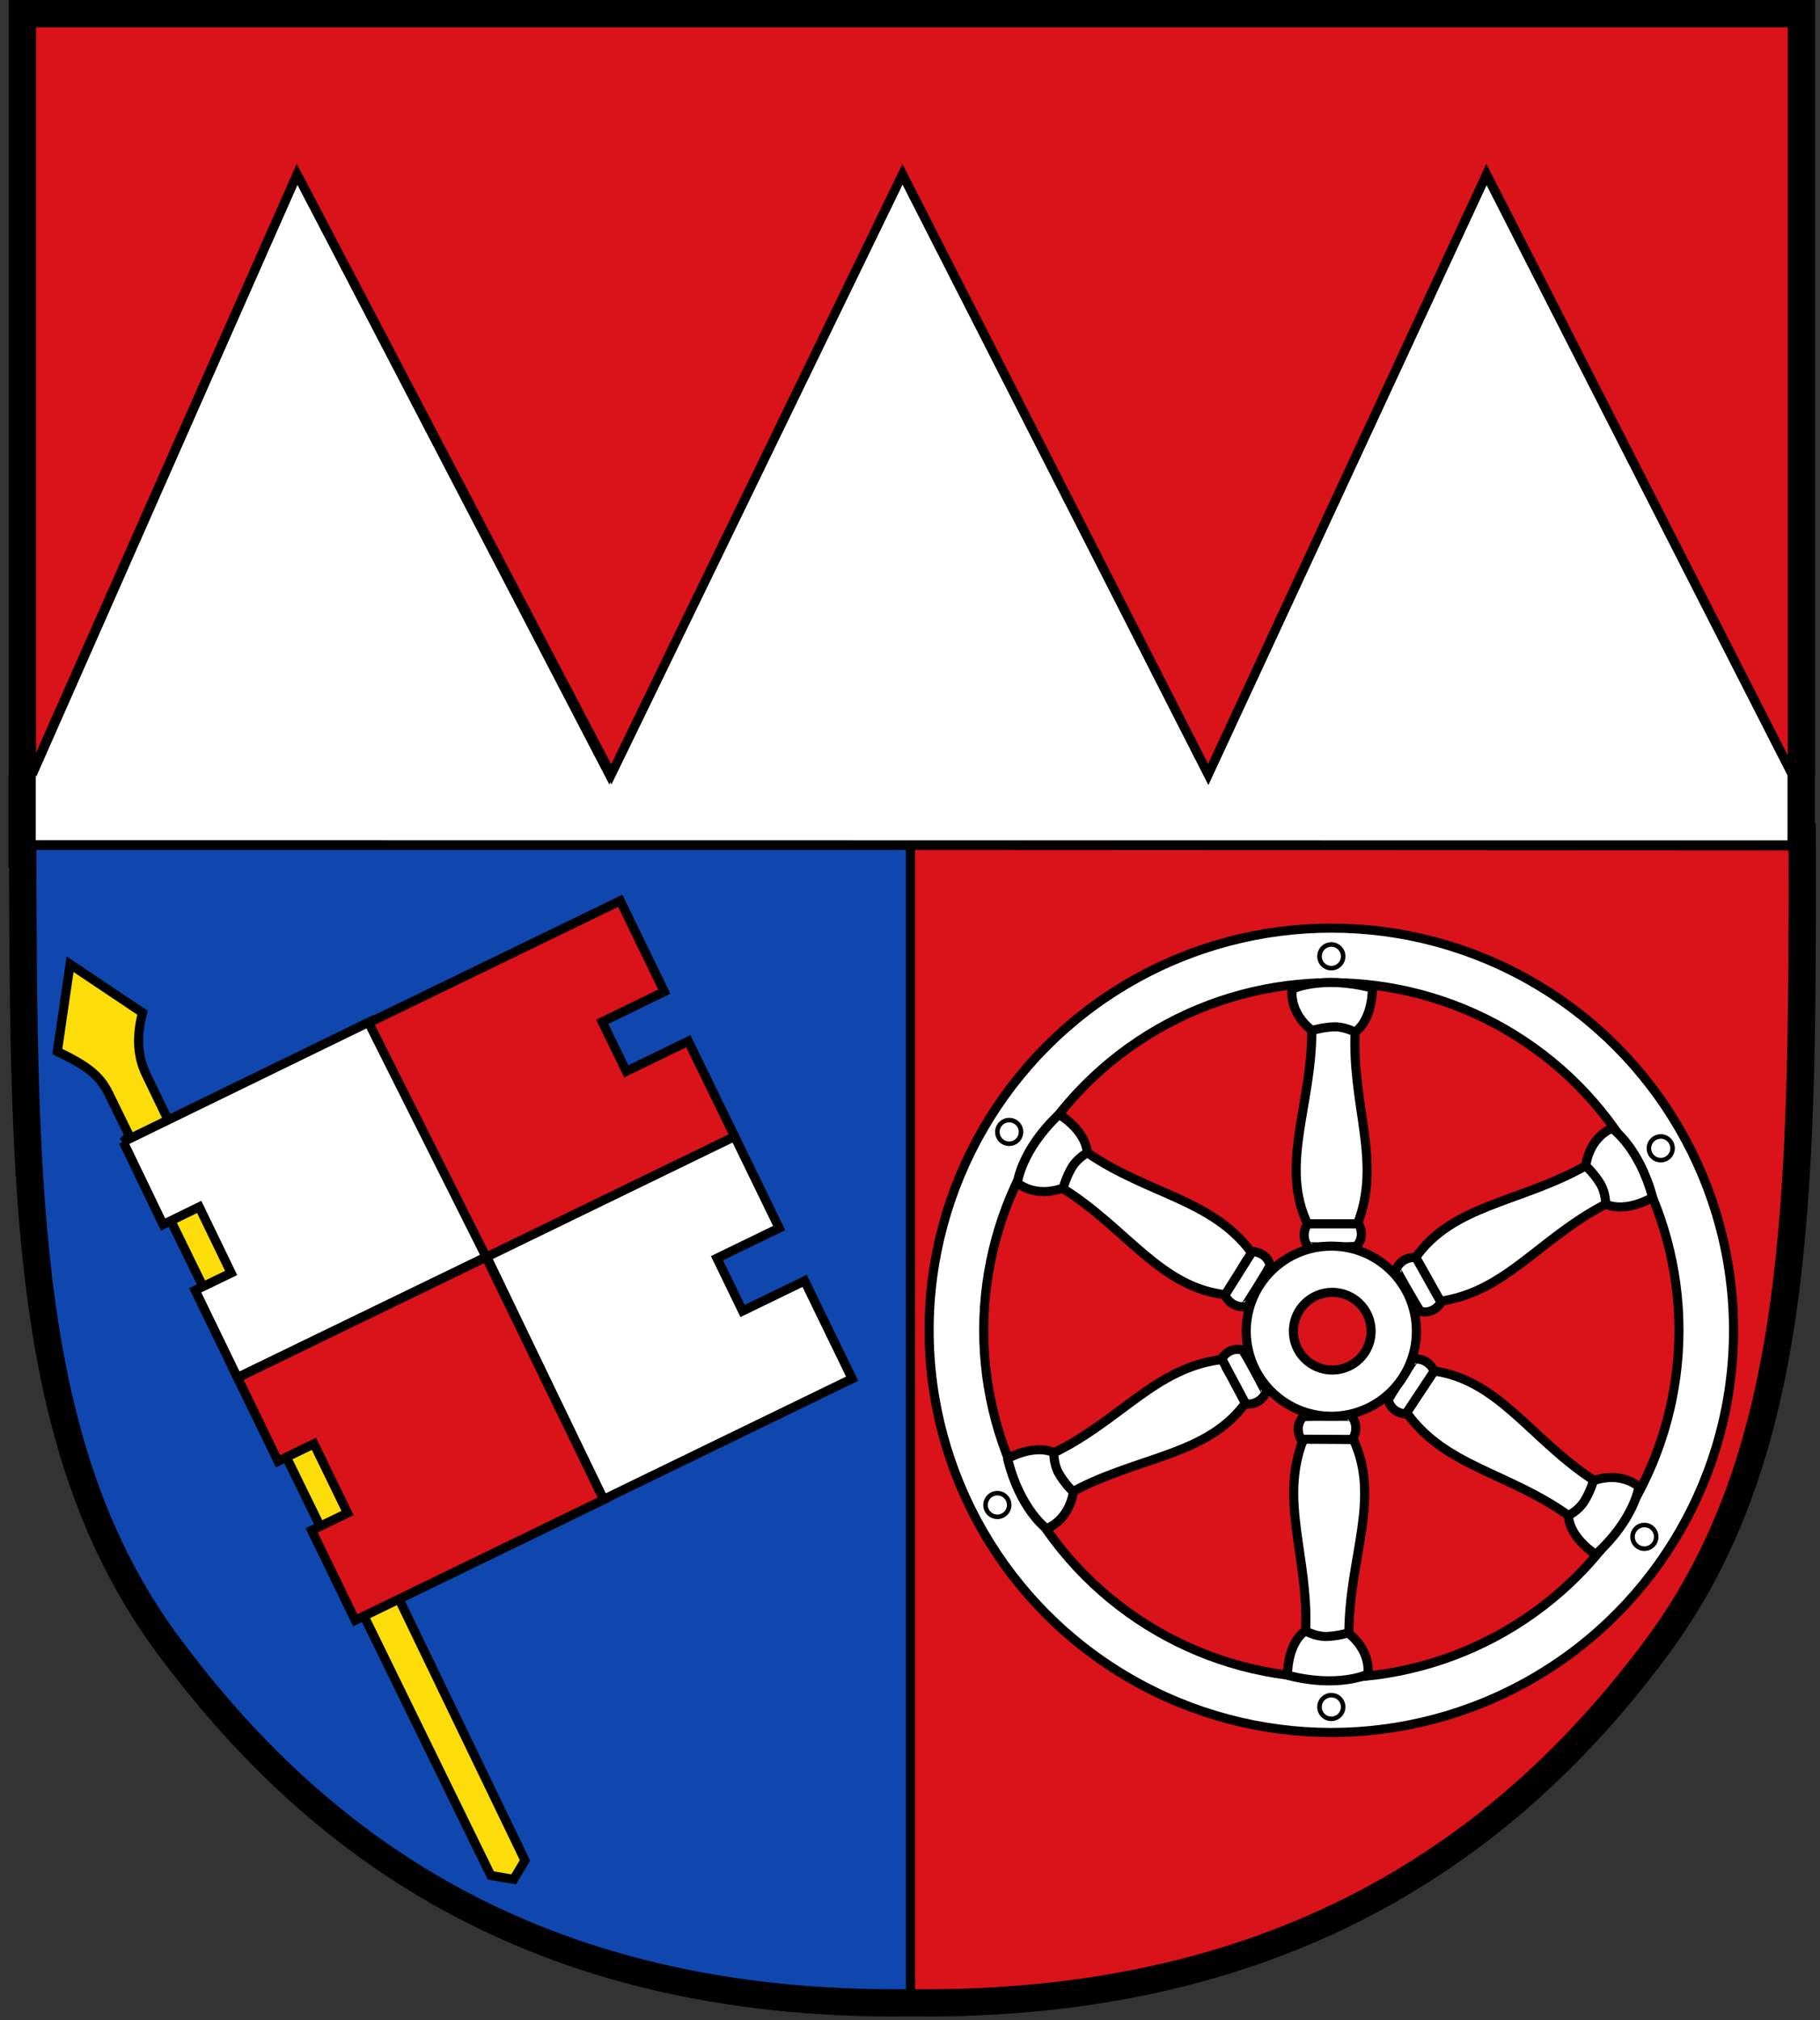
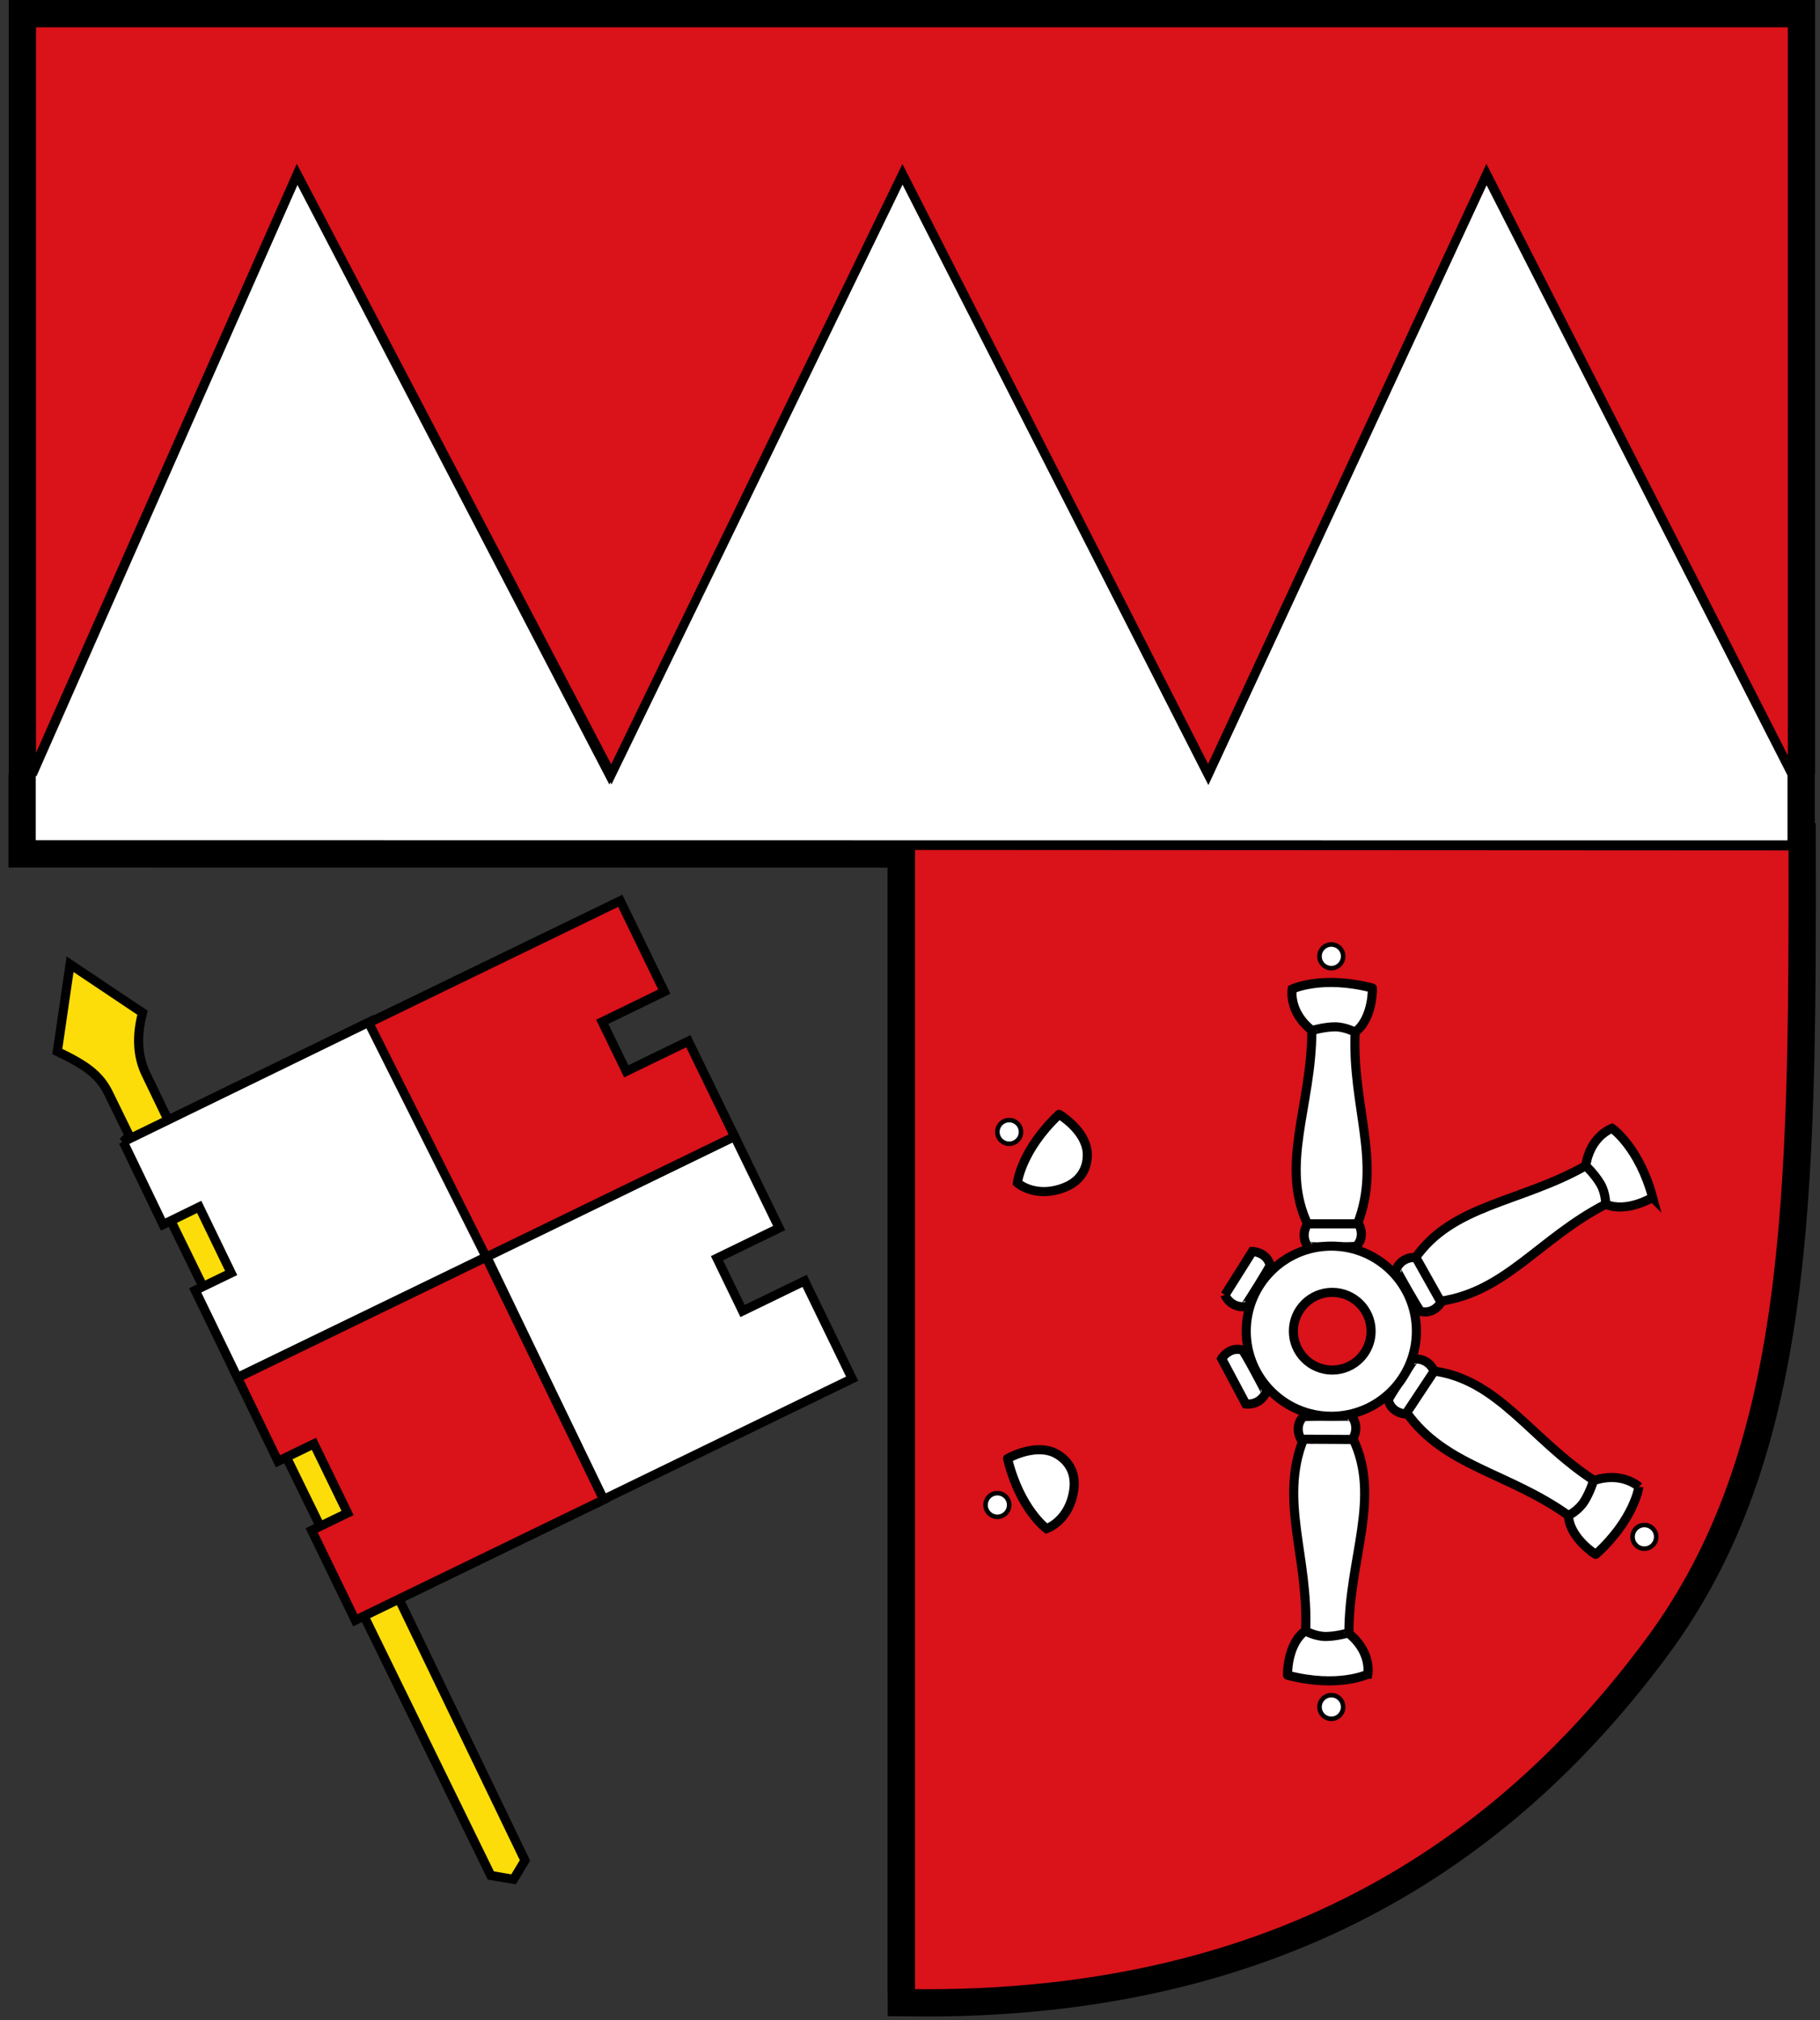
<svg xmlns="http://www.w3.org/2000/svg" xmlns:xlink="http://www.w3.org/1999/xlink" viewBox="0 0 200 222">
  <rect x="0" y="0" width="200" height="222" fill="#333333" stroke="none" />
  <g stroke="#000" fill="#fff">
    <use xlink:href="#a" height="222" width="200" stroke-width="5" />
    <g id="a" transform="translate(-1.45-.49)">
      <path d="m5 85.6l29.1-65.96 34.3 65.96 32.2-66 33.61 66 30.57-65.92 33.6 65.9v7.77l-193.5-.02v-7.74" />
      <g fill="#da121a">
        <path d="m34.1 19.64l34.53 65.95 32-65.95 33.6 65.95 30.58-65.95 33.6 65.95v-82.6h-193.5v82.6z" />
        <path d="m101.5 93.4v126.2c41.58.49 65.7-17.75 81.2-38.65s15.85-48.4 15.79-87.5z" />
      </g>
-       <path fill="#0f47af" d="m101.5 93.4v126.2c-41.6.5-65.1-17.8-80.7-38.8-15.52-20.9-15.8-48.3-15.85-87.4z" />
+       <path fill="#0f47af" d="m101.5 93.4v126.2z" />
    </g>
    <path fill="#fcdd09" d="m15.66 111.3c-.83 3.15-.32 5.29.39 6.76l41.64 86.4-1.25 2.08-2.5-.42-42-85.94c-1.02-2.08-2.5-3.11-5.64-4.62l1.4-9.59z" />
    <path d="m13.52 125.5l27.3-13.3 12.69 25.54 27.2-12.88 4.91 10.1-6.83 3.32 2.81 5.8 6.82-3.31 5.22 10.75-27.32 13.27-12.84-26.68-27.39 13.28-4.64-9.58 3.95-1.91-3.51-7.26-3.97 1.94-4.38-9.1z" />
    <path fill="#da121a" d="m26.1 151.4l4.45 9.19 3.95-1.91 3.69 7.6-3.94 1.91 4.79 9.88 27.3-13.25-12.92-26.65 27.31-13.27-5.09-10.47-6.82 3.31-2.64-5.44 6.82-3.32-4.84-9.98-27.64 13.41 12.91 25.75-27.31 13.25z" />
-     <circle cy="146.2" cx="146.3" r="44.2" />
-     <circle cy="146.2" cx="146.3" r="38.2" fill="#da121a" />
    <path d="m150.3 184s-3.26 1.56-8.81.11c0 .09-.12-3.25 1.85-4.8 1.21-.89 2.95-1.27 4.74.1 2.69 2.06 2.23 4.59 2.23 4.59z" />
    <path d="m143.2 158.2c0-.02 5.41-.23 5.45-.15 3.17 6.53-.39 13.1-.42 21.36 0 .06-1.38.43-2.53.44-1.17 0-2.23-.59-2.22-.61.33-8.17-2.91-14.24-.27-21z" />
    <path d="m148.6 158.2s.91-1.19-.04-2.53c-.03-.04-5.25-.07-5.37.05-1.04 1.12-.23 2.45-.23 2.45l5.65.03z" />
    <path d="m115 168s-2.92-2.12-4.28-7.7c-.08.04 2.81-1.66 5.1-.66 1.36.64 2.52 2 2.16 4.22-.53 3.34-2.98 4.14-2.98 4.14z" />
-     <path d="m134.2 149.4c.03 0 2.78 4.65 2.72 4.72-4.24 5.89-11.72 5.89-18.99 9.79-.05.03-1.03-1-1.59-2-.57-1.02-.54-2.24-.52-2.25 7.34-3.59 11.14-9.33 18.38-10.24z" />
    <path d="m136.9 154.3s1.48.23 2.21-1.24c.02-.05-2.43-4.66-2.6-4.7-1.48-.38-2.26.96-2.26.96l2.65 4.98z" />
    <path d="m111.8 130s.4-3.59 4.58-7.53c-.08-.05 2.83 1.62 3.09 4.11.12 1.49-.49 3.18-2.59 3.96-3.17 1.19-5.08-.54-5.08-.54z" />
-     <path d="m137.5 137.6c.02.02-2.67 4.71-2.76 4.7-7.22-.77-10.92-7.28-17.9-11.66-.05-.03.37-1.4.97-2.38.61-1 1.68-1.58 1.7-1.56 6.76 4.61 13.62 5.07 17.99 10.91z" />
    <path d="m134.6 142.3s.53 1.4 2.17 1.31c.05 0 2.84-4.42 2.8-4.58-.4-1.47-1.95-1.49-1.95-1.49l-3 4.77" />
    <path d="m142 108.7s3.26-1.56 8.81-.11c0-.09.12 3.25-1.84 4.8-1.21.89-2.95 1.27-4.74-.1-2.69-2.06-2.23-4.59-2.23-4.59z" />
    <path d="m149.2 134.5c0 .02-5.41.23-5.45.15-3.17-6.53.39-13.1.41-21.36 0-.06 1.38-.43 2.53-.44 1.17 0 2.23.59 2.22.61-.33 8.17 2.92 14.24.28 21z" />
    <path d="m143.7 137c.03.04 5.25.07 5.37-.05 1.04-1.12.23-2.45.23-2.45h-5.6s-.9 1.2.04 2.53z" />
    <path d="m181.6 131.6c.08-.05-2.77 1.72-5.09.77-1.37-.61-2.56-1.94-2.26-4.17.46-3.36 2.9-4.2 2.9-4.2s2.97 2.06 4.46 7.61z" />
    <path d="m158.3 143c-.03 0-2.88-4.59-2.83-4.66 4.11-5.99 11.59-6.15 18.76-10.21.05-.03 1.06.99 1.64 1.98.59 1 .59 2.23.57 2.24-7.26 3.76-10.93 9.58-18.1 10.65z" />
    <path d="m155.6 138.2s-1.49-.19-2.18 1.29c-.02.05 2.54 4.6 2.7 4.64 1.48.35 2.24-1 2.24-1l-2.76-4.92z" />
    <path d="m180.1 163.4s-1.87-1.77-5.06-.65c-2.13.75-2.77 2.41-2.68 3.91.21 2.49 3.08 4.22 3 4.17 4.25-3.85 4.74-7.43 4.74-7.43" />
    <path d="m154.6 155.3c-.02-.02 2.76-4.66 2.85-4.64 7.2.92 10.76 7.5 17.65 12 .05.03-.4 1.39-1.02 2.36-.63.99-1.71 1.54-1.73 1.53-6.66-4.75-13.52-5.35-17.76-11.28z" />
    <path d="m157.6 150.7s-.51-1.41-2.15-1.35c-.05 0-2.93 4.36-2.89 4.52.36 1.48 1.92 1.53 1.92 1.53l3.12-4.71" />
    <circle cy="146.3" cx="146.3" r="9.35" />
    <circle cy="146.3" cx="146.4" r="4.27" fill="#da121a" />
    <g stroke-width=".5" transform="translate(0 -.5)">
      <circle cy="105.6" cx="146.3" r="1.3" />
      <circle cy="124.9" cx="110.9" r="1.3" />
-       <circle cy="126.7" cx="182.5" r="1.3" />
      <circle cy="165.9" cx="109.6" r="1.3" />
      <circle cy="188.1" cx="146.3" r="1.3" />
      <circle cy="169.4" cx="180.7" r="1.3" />
    </g>
  </g>
</svg>